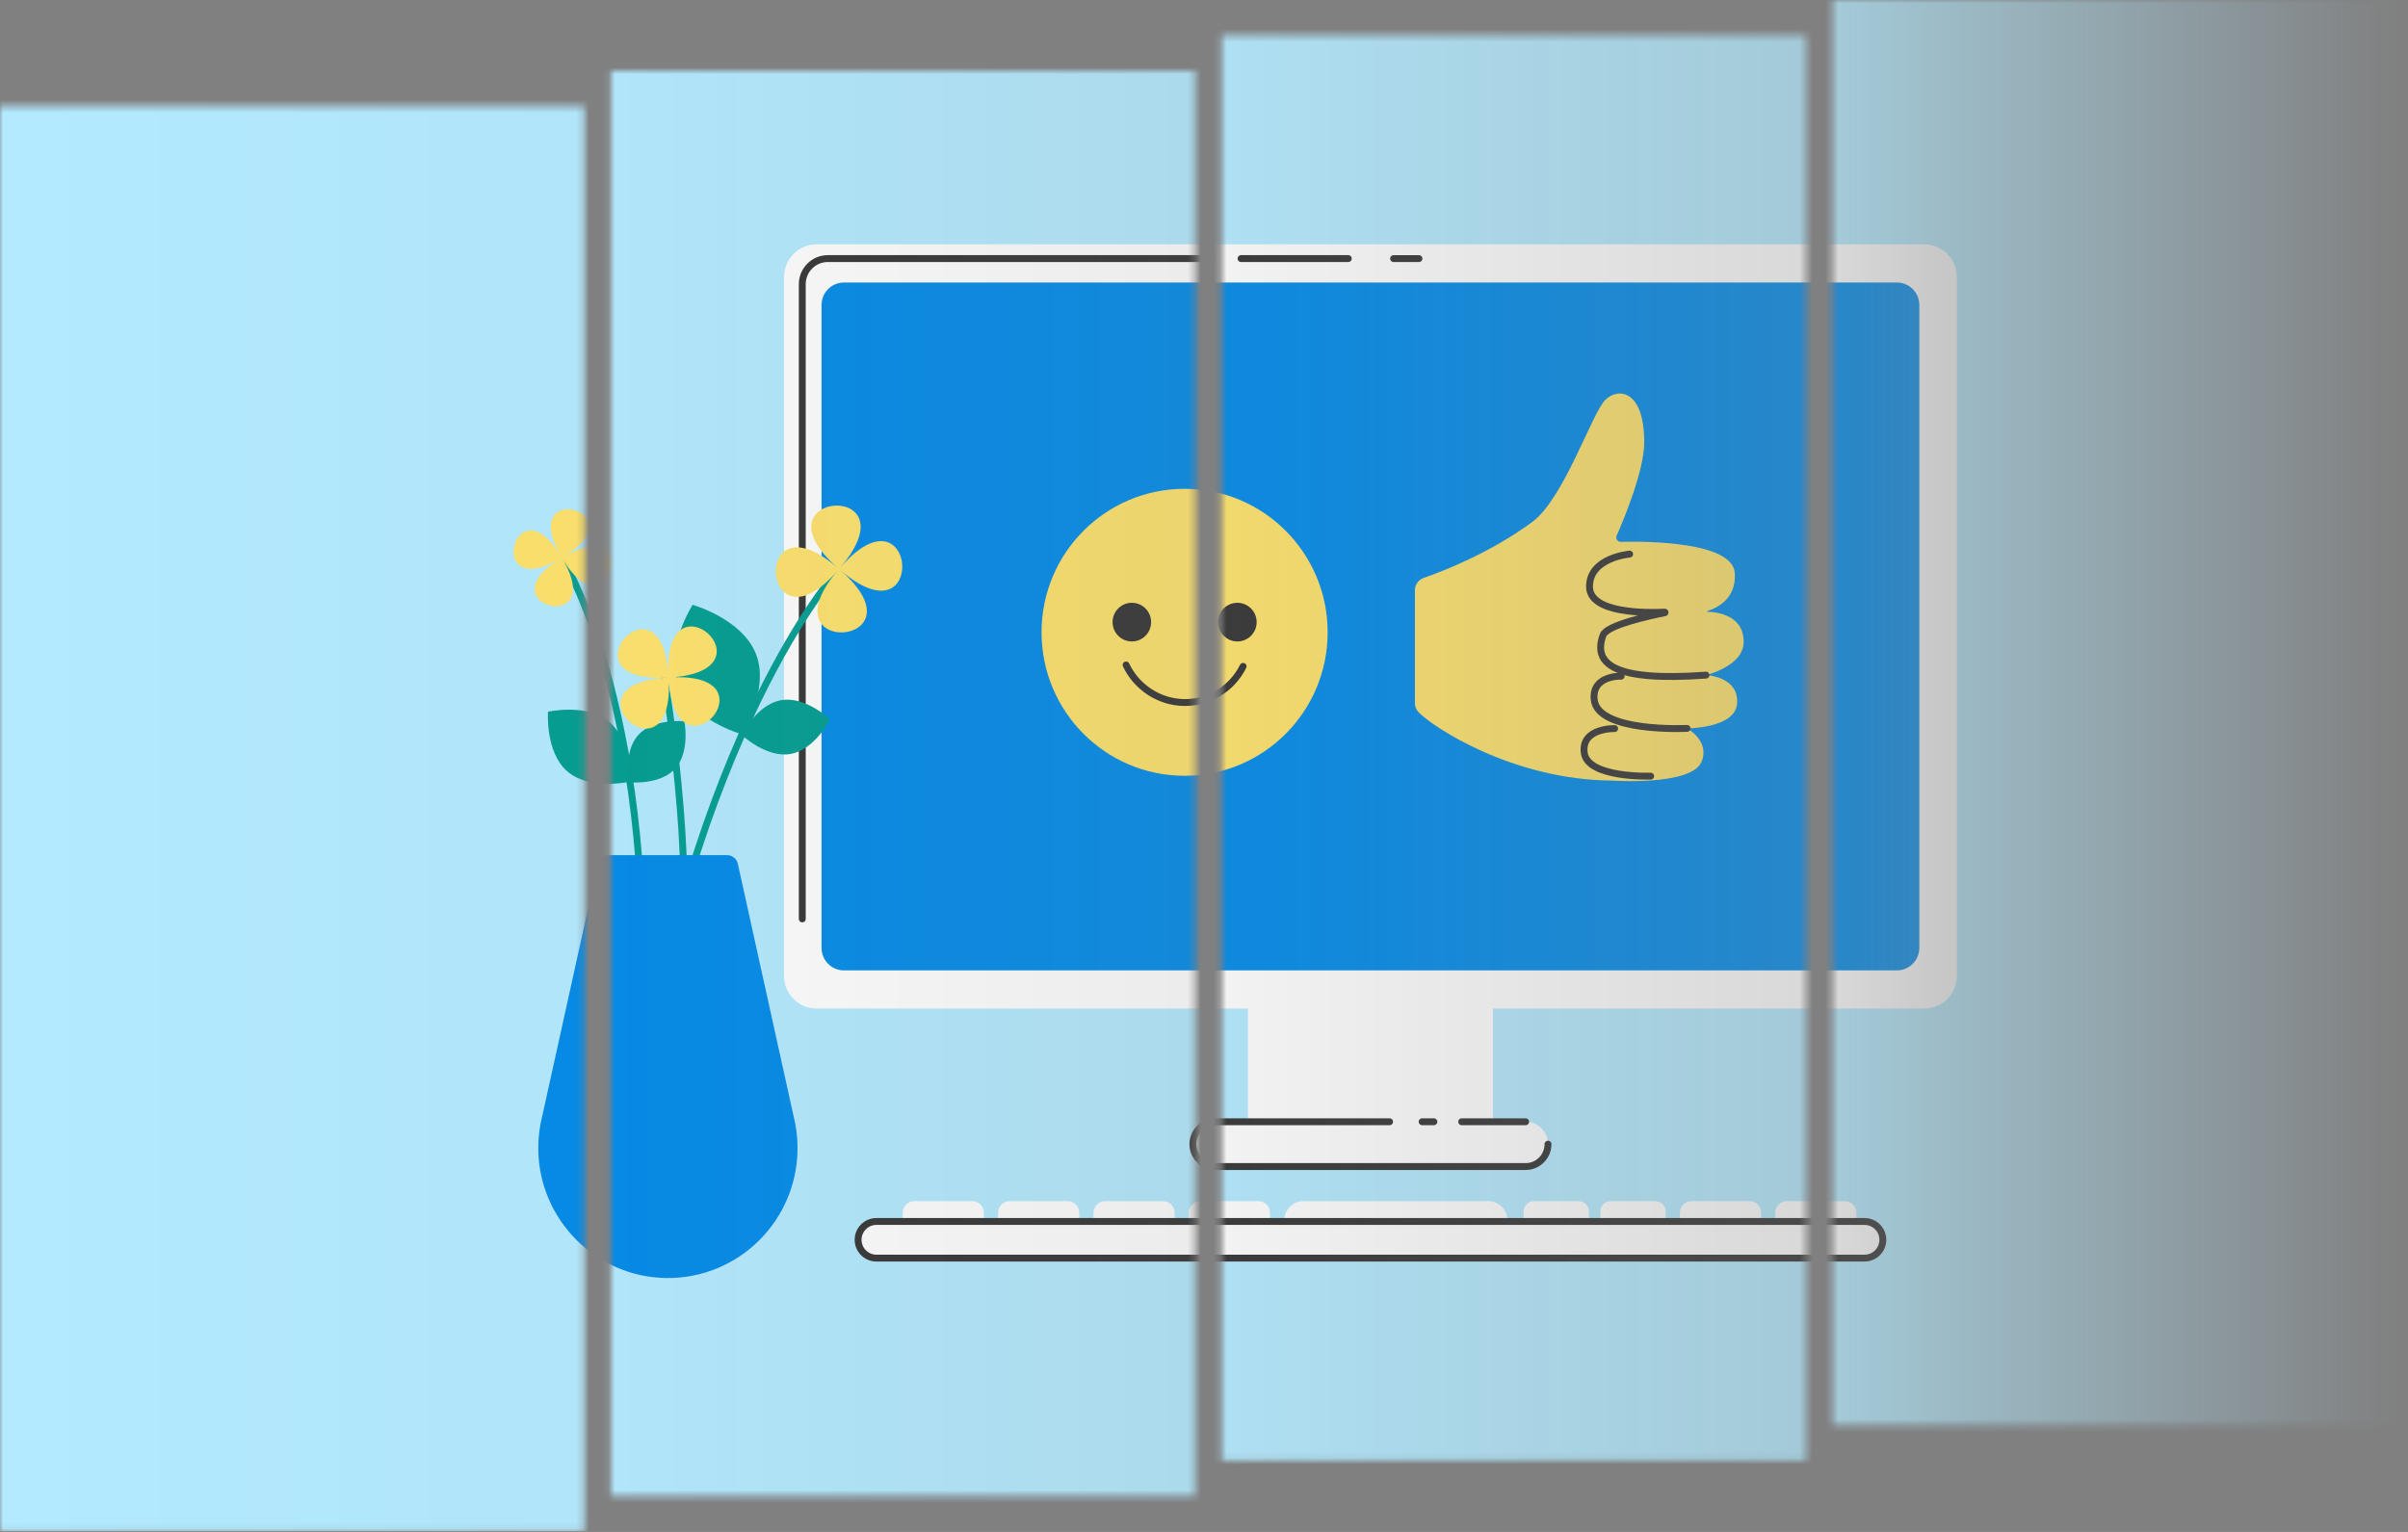
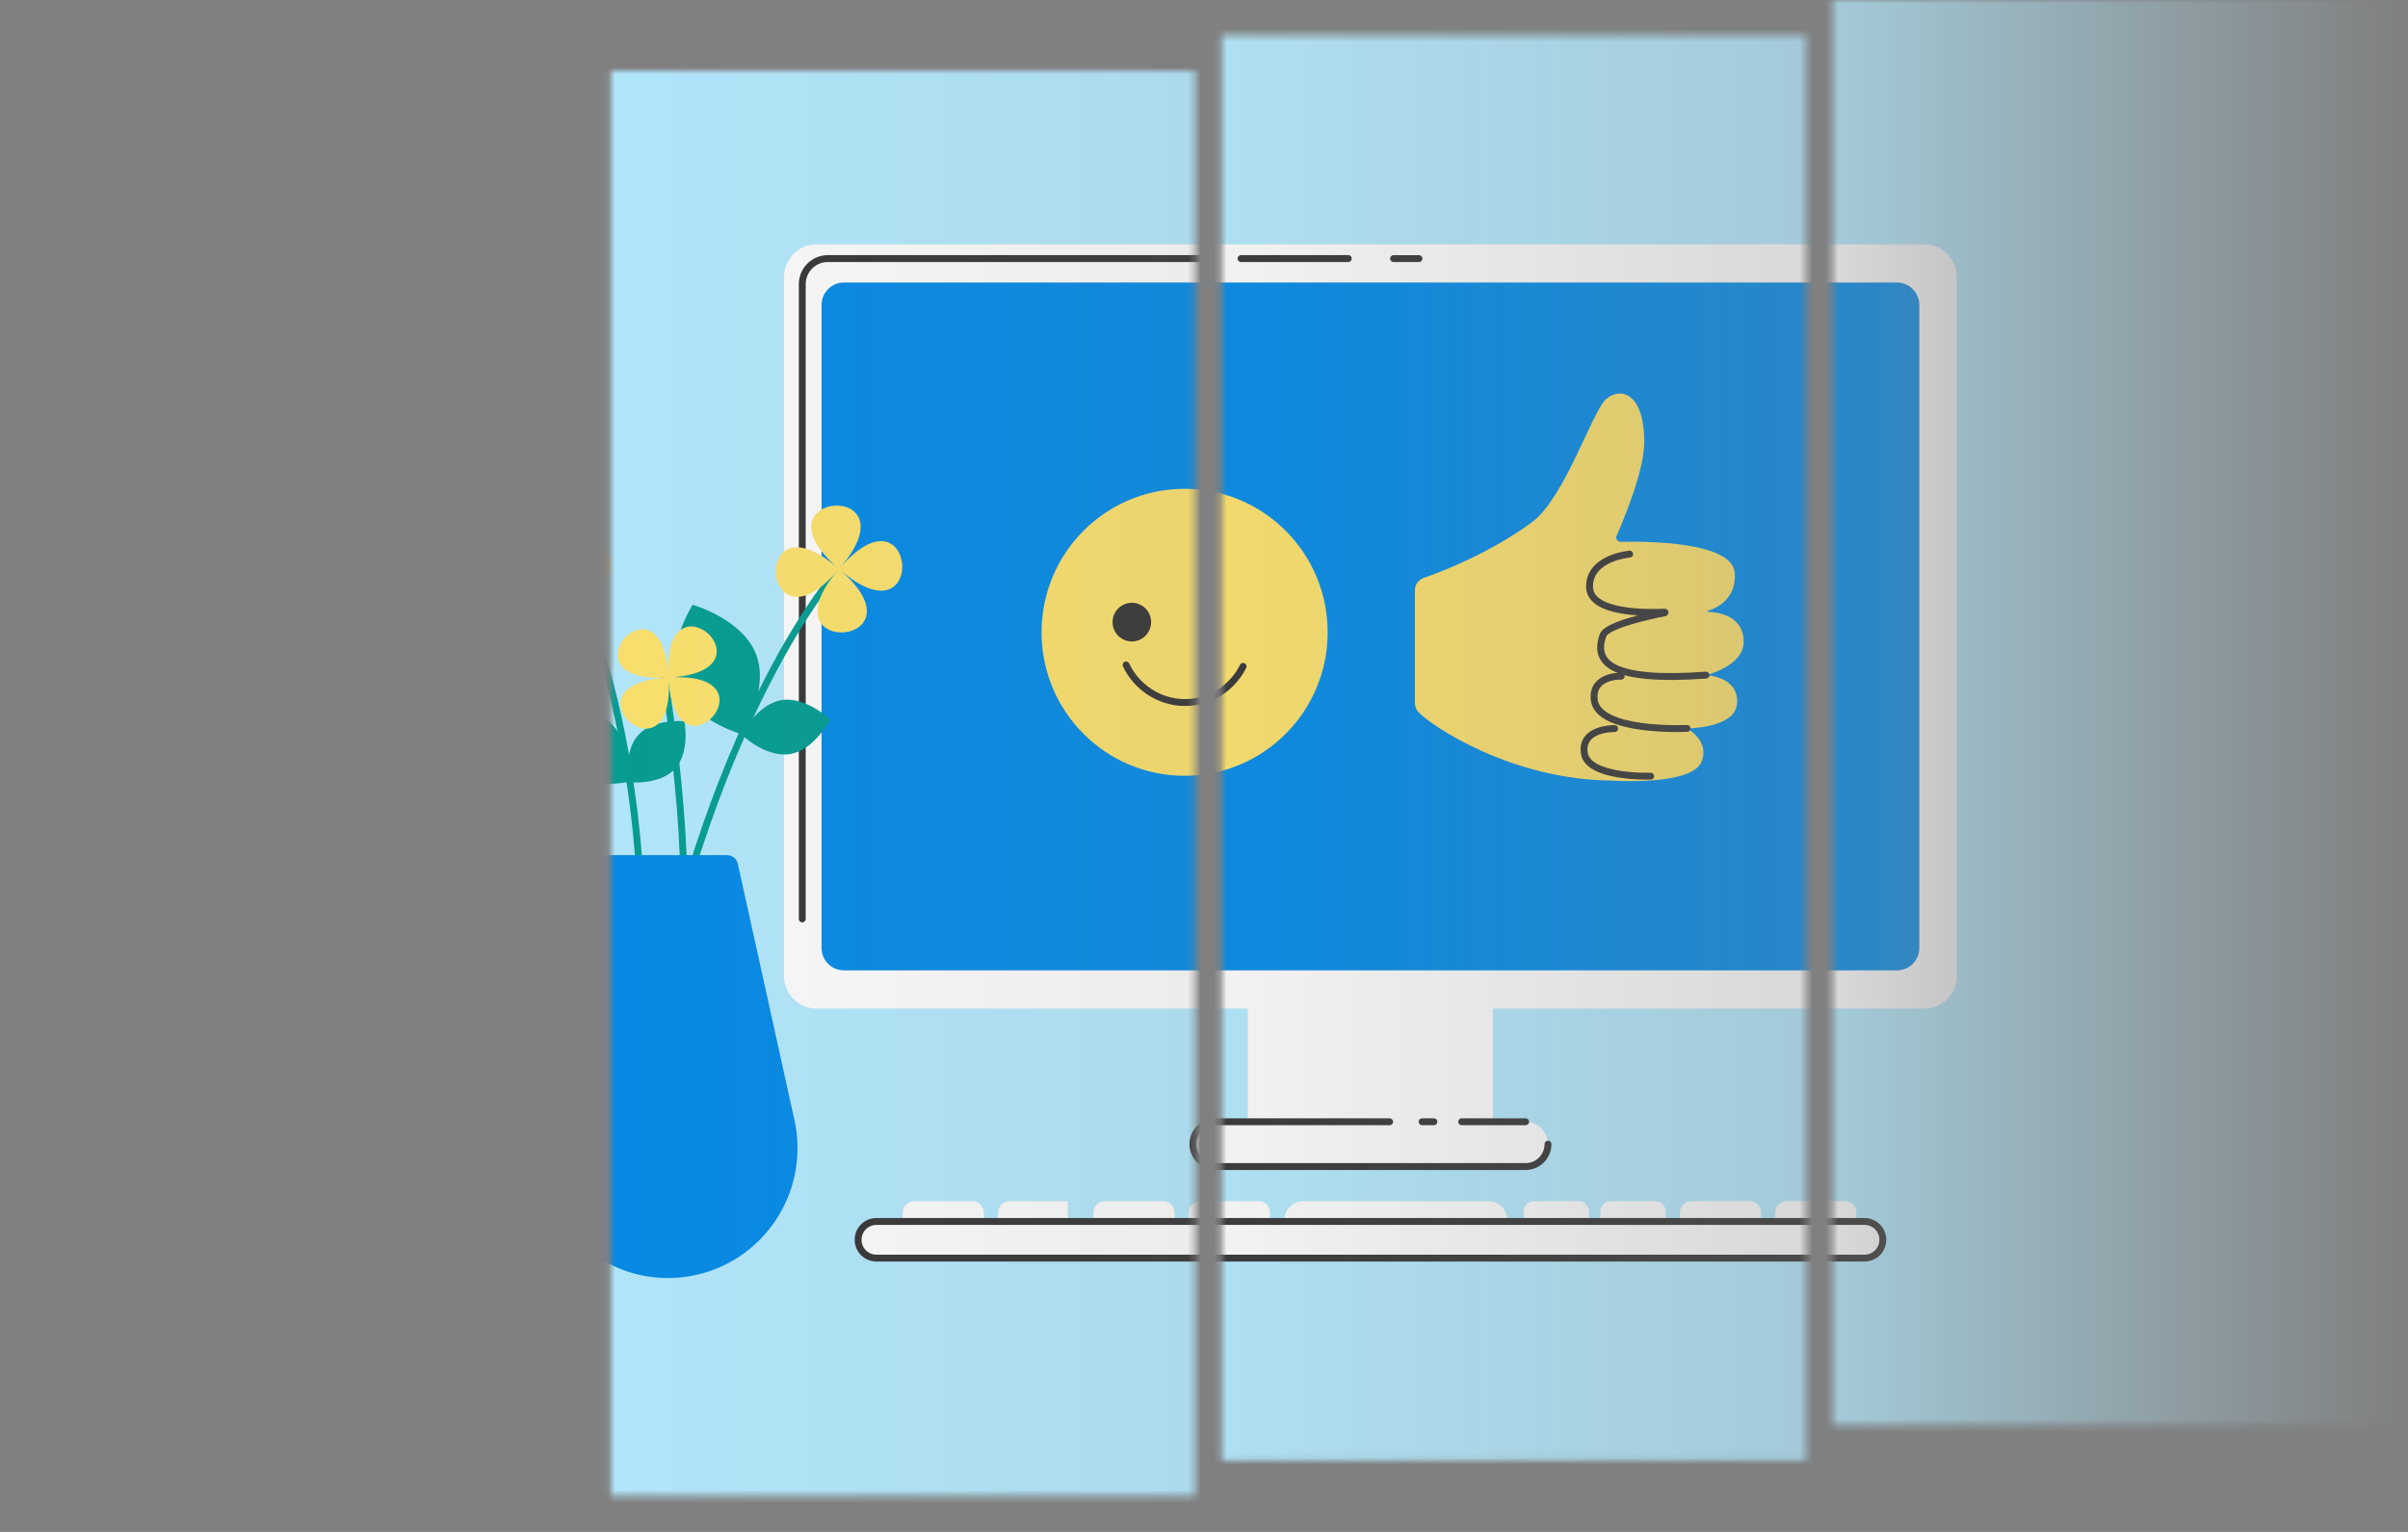
<svg xmlns="http://www.w3.org/2000/svg" width="374" height="238" viewBox="0 0 374 238" fill="none">
  <rect x="0" y="0" width="374" height="238" fill="#808080" stroke="none" />
  <mask id="mask0_4142_21571" style="mask-type:alpha" maskUnits="userSpaceOnUse" x="0" y="-1" width="375" height="239">
-     <rect width="90.75" height="221.395" transform="translate(0.001 16.501)" fill="url(#paint0_linear_4142_21571)" />
    <rect width="90.75" height="221.395" transform="translate(94.876 11.001)" fill="url(#paint1_linear_4142_21571)" />
    <rect width="90.75" height="221.395" transform="translate(189.751 5.5)" fill="url(#paint2_linear_4142_21571)" />
    <rect width="89.375" height="221.395" transform="translate(284.626 -0)" fill="url(#paint3_linear_4142_21571)" />
  </mask>
  <g mask="url(#mask0_4142_21571)">
    <rect width="374" height="237.896" fill="#B3EAFF" />
    <path d="M230.544 136.797H195.155C194.419 136.797 193.819 137.396 193.819 138.136V174.955C193.819 175.693 194.416 176.295 195.155 176.295H230.544C231.279 176.295 231.879 175.696 231.879 174.955V138.136C231.879 137.398 231.282 136.797 230.544 136.797Z" fill="white" />
    <path d="M298.874 37.96H126.832C124.038 37.96 121.771 40.233 121.771 43.038V151.618C121.771 154.423 124.038 156.693 126.832 156.693H298.874C301.668 156.693 303.934 154.42 303.934 151.618V43.038C303.934 40.233 301.668 37.96 298.874 37.96Z" fill="white" />
    <path d="M124.605 142.76V44.153C124.605 41.952 126.383 40.172 128.575 40.172H188.07" stroke="#333333" stroke-width="1.068" stroke-miterlimit="10" stroke-linecap="round" />
    <path d="M294.619 43.89H131.079C129.158 43.89 127.599 45.454 127.599 47.384V147.267C127.599 149.198 129.158 150.761 131.079 150.761H294.619C296.541 150.761 298.1 149.198 298.1 147.267V47.384C298.1 45.454 296.541 43.89 294.619 43.89Z" fill="#008AE9" />
    <path d="M236.962 174.278H188.741C186.827 174.278 185.275 175.834 185.275 177.756C185.275 179.678 186.827 181.234 188.741 181.234H236.962C238.876 181.234 240.427 179.678 240.427 177.756C240.427 175.834 238.876 174.278 236.962 174.278Z" fill="white" />
    <path d="M227.021 174.277H236.956" stroke="#333333" stroke-width="1.068" stroke-miterlimit="10" stroke-linecap="round" />
    <path d="M220.876 174.278H222.708" stroke="#333333" stroke-width="1.068" stroke-miterlimit="10" stroke-linecap="round" />
    <path d="M240.428 177.756C240.428 179.676 238.877 181.235 236.963 181.235H188.744C186.83 181.235 185.278 179.679 185.278 177.756C185.278 175.834 186.83 174.278 188.744 174.278H215.828" stroke="#333333" stroke-width="1.068" stroke-miterlimit="10" stroke-linecap="round" />
    <path d="M192.755 40.173H209.413" stroke="#333333" stroke-width="1.068" stroke-miterlimit="10" stroke-linecap="round" />
    <path d="M216.445 40.174H220.389" stroke="#333333" stroke-width="1.068" stroke-miterlimit="10" stroke-linecap="round" />
    <path d="M141.997 186.609H151.017C152.007 186.609 152.81 187.414 152.81 188.408V190.72H140.204V188.408C140.204 187.414 141.007 186.609 141.997 186.609Z" fill="white" />
-     <path d="M156.815 186.609H165.834C166.825 186.609 167.627 187.414 167.627 188.408V190.72H155.021V188.408C155.021 187.414 155.824 186.609 156.815 186.609Z" fill="white" />
+     <path d="M156.815 186.609H165.834V190.72H155.021V188.408C155.021 187.414 155.824 186.609 156.815 186.609Z" fill="white" />
    <path d="M171.626 186.61H180.646C181.636 186.61 182.439 187.415 182.439 188.408V190.72H169.833V188.408C169.833 187.415 170.636 186.61 171.626 186.61Z" fill="white" />
    <path d="M186.436 186.609H195.455C196.446 186.609 197.248 187.414 197.248 188.407V190.719H184.643V188.407C184.643 187.414 185.445 186.609 186.436 186.609Z" fill="white" />
    <path d="M262.709 186.61H271.729C272.719 186.61 273.522 187.415 273.522 188.408V190.72H260.916V188.408C260.916 187.415 261.719 186.61 262.709 186.61Z" fill="white" />
    <path d="M277.515 186.609H286.534C287.525 186.609 288.328 187.414 288.328 188.407V190.719H275.722V188.407C275.722 187.414 276.524 186.609 277.515 186.609Z" fill="white" />
    <path d="M238.252 186.61H245.178C246.065 186.61 246.785 187.335 246.785 188.225V190.72H236.642V188.225C236.642 187.335 237.362 186.61 238.249 186.61H238.252Z" fill="white" />
    <path d="M250.171 186.609H257.097C257.984 186.609 258.704 187.334 258.704 188.225V190.72H248.561V188.225C248.561 187.334 249.283 186.609 250.168 186.609H250.171Z" fill="white" />
    <path d="M202.434 186.609H231.152C232.794 186.609 234.126 187.946 234.126 189.594V190.719H199.46V189.594C199.46 187.948 200.793 186.609 202.434 186.609Z" fill="white" />
    <path d="M289.599 189.771H136.113C134.547 189.771 133.278 191.046 133.278 192.615C133.278 194.189 134.547 195.461 136.113 195.461H289.599C291.166 195.461 292.434 194.186 292.434 192.618C292.434 191.046 291.166 189.771 289.599 189.771Z" fill="white" />
    <path d="M289.599 189.771H136.113C134.547 189.771 133.278 191.046 133.278 192.615C133.278 194.189 134.547 195.461 136.113 195.461H289.599C291.166 195.461 292.434 194.186 292.434 192.618C292.434 191.046 291.166 189.771 289.599 189.771Z" stroke="#333333" stroke-width="1.068" stroke-miterlimit="10" stroke-linecap="round" />
    <path d="M129.314 89.645C129.314 89.645 105.325 117.343 97.602 182.415" stroke="#009D91" stroke-width="1.068" stroke-miterlimit="10" stroke-linecap="round" />
    <path d="M117.451 101.704C119.55 107.257 115.182 114.069 115.182 114.069C115.182 114.069 107.407 111.881 105.308 106.328C103.209 100.775 107.577 93.963 107.577 93.963C107.577 93.963 115.352 96.151 117.451 101.704Z" fill="#009D91" />
    <path d="M122.773 117.136C118.978 117.796 115.181 114.156 115.181 114.156C115.181 114.156 117.532 109.444 121.327 108.783C125.121 108.123 128.919 111.764 128.919 111.764C128.919 111.764 126.567 116.475 122.773 117.136Z" fill="#009D91" />
    <path d="M130.459 88.524C144.318 100.518 118.241 102.448 130.196 88.545C118.241 102.448 116.32 76.285 130.176 88.282C116.317 76.288 142.393 74.358 130.438 88.261C142.393 74.358 144.315 100.52 130.459 88.524Z" fill="#FFE36B" />
    <path d="M87.866 87.742C87.866 87.742 102.396 112.155 99.433 162.846" stroke="#009D91" stroke-width="1.068" stroke-miterlimit="10" stroke-linecap="round" />
    <path d="M94.69 112.196C91.217 109.192 85.117 110.575 85.117 110.575C85.117 110.575 84.646 116.833 88.117 119.842C91.59 122.848 97.69 121.462 97.69 121.462C97.69 121.462 98.16 115.205 94.69 112.196Z" fill="#009D91" />
    <path d="M104.865 119.413C107.237 116.794 106.296 112.059 106.296 112.059C106.296 112.059 101.508 111.569 99.133 114.188C96.761 116.807 97.703 121.542 97.703 121.542C97.703 121.542 102.491 122.032 104.865 119.413Z" fill="#009D91" />
    <path d="M87.143 86.727C74.939 93.978 94.568 99.02 87.341 86.779C94.568 99.023 99.595 79.329 87.393 86.58C99.597 79.329 79.968 74.287 87.195 86.529C79.968 74.285 74.941 93.978 87.143 86.727Z" fill="#FFE36B" />
    <path d="M103.156 105.033C103.156 105.033 108.199 134.754 105.364 150.246" stroke="#009D91" stroke-width="1.068" stroke-miterlimit="10" stroke-linecap="round" />
    <path d="M103.858 105.434C104.843 122.49 86.67 106.26 103.675 105.271C86.672 106.262 102.852 88.029 103.837 105.088C102.852 88.032 121.025 104.262 104.02 105.251C121.022 104.26 104.843 122.493 103.858 105.434Z" fill="#FFE36B" />
    <path d="M123.223 173.259L114.595 134.187C114.422 133.41 113.738 132.858 112.943 132.858H94.531C93.738 132.858 93.051 133.41 92.879 134.187L84.25 173.259C83.816 174.936 83.589 176.699 83.602 178.518C83.687 189.464 92.581 198.425 103.489 198.557C114.721 198.691 123.869 189.598 123.869 178.36C123.869 176.598 123.645 174.89 123.221 173.259H123.223Z" fill="#008AE9" />
    <path d="M183.986 120.527C196.257 120.527 206.206 110.546 206.206 98.235C206.206 85.924 196.257 75.943 183.986 75.943C171.714 75.943 161.769 85.924 161.769 98.235C161.769 110.546 171.717 120.527 183.986 120.527Z" fill="#FFE36B" />
    <path d="M175.793 99.656C177.448 99.656 178.788 98.312 178.788 96.653C178.788 94.993 177.448 93.649 175.793 93.649C174.139 93.649 172.799 94.993 172.799 96.653C172.799 98.312 174.139 99.656 175.793 99.656Z" fill="#333333" />
-     <path d="M192.182 99.657C193.836 99.657 195.177 98.313 195.177 96.653C195.177 94.994 193.836 93.65 192.182 93.65C190.528 93.65 189.188 94.994 189.188 96.653C189.188 98.313 190.528 99.657 192.182 99.657Z" fill="#333333" />
    <path d="M193.076 103.527C191.424 106.858 187.998 109.147 184.041 109.147C180.084 109.147 176.508 106.757 174.9 103.31" stroke="#333333" stroke-width="1.068" stroke-miterlimit="10" stroke-linecap="round" />
    <path d="M219.763 91.681V109.256C219.763 109.777 219.964 110.275 220.324 110.652C222.519 112.935 234.89 121.162 250.36 121.27C250.36 121.27 262.737 122.132 264.285 118.339C265.613 115.082 262.024 113.165 262.024 113.165C262.024 113.165 269.441 113.165 269.786 109.372C270.174 105.078 264.972 104.887 264.972 104.887C264.972 104.887 270.817 103.507 270.817 99.714C270.817 95.616 266.807 95.097 265.242 95.053C265.157 95.053 265.142 94.935 265.222 94.912C266.567 94.501 269.714 93.103 269.441 89.026C269.114 84.133 255.67 84.084 251.723 84.177C251.229 84.19 250.89 83.682 251.09 83.225C252.266 80.549 255.374 73.076 255.374 68.721C255.374 60.5 251.276 60.185 249.328 62.123C247.247 64.192 242.902 77.468 237.983 81.094C231.446 85.914 224.08 88.757 221.109 89.79C220.301 90.071 219.761 90.832 219.761 91.689H219.763V91.681Z" fill="#FFE36B" />
    <path d="M251.794 105.05C251.794 105.05 247.225 104.88 247.603 108.681C248.118 113.854 262.018 113.165 262.018 113.165" stroke="#333333" stroke-width="1.068" stroke-miterlimit="10" stroke-linecap="round" />
    <path d="M250.78 113.193C250.78 113.193 245.55 113.057 246.059 116.958C246.574 120.924 256.373 120.581 256.373 120.581" stroke="#333333" stroke-width="1.068" stroke-miterlimit="10" stroke-linecap="round" />
    <path d="M253.11 86.087C253.11 86.087 246.84 86.603 246.879 91.175C246.915 95.361 255.899 95.234 258.561 95.103C258.621 95.1 258.628 95.185 258.572 95.196C256.318 95.642 249.557 97.1 248.983 98.679C247.35 103.182 250.702 105.922 264.97 104.887" stroke="#333333" stroke-width="1.068" stroke-miterlimit="10" stroke-linecap="round" />
  </g>
  <defs>
    <linearGradient id="paint0_linear_4142_21571" x1="0" y1="112.861" x2="89.801" y2="112.861" gradientUnits="userSpaceOnUse">
      <stop stop-color="#BEF4E5" />
      <stop offset="1" stop-color="#BEF4E5" stop-opacity="0.95" />
    </linearGradient>
    <linearGradient id="paint1_linear_4142_21571" x1="0" y1="112.861" x2="89.801" y2="112.861" gradientUnits="userSpaceOnUse">
      <stop stop-color="#BEF4E5" stop-opacity="0.95" />
      <stop offset="1" stop-color="#BEF4E5" stop-opacity="0.85" />
    </linearGradient>
    <linearGradient id="paint2_linear_4142_21571" x1="0" y1="112.861" x2="89.801" y2="112.861" gradientUnits="userSpaceOnUse">
      <stop stop-color="#BEF4E5" stop-opacity="0.9" />
      <stop offset="1" stop-color="#BEF4E5" stop-opacity="0.7" />
    </linearGradient>
    <linearGradient id="paint3_linear_4142_21571" x1="0" y1="112.861" x2="88.441" y2="112.861" gradientUnits="userSpaceOnUse">
      <stop stop-color="#BEF4E5" stop-opacity="0.7" />
      <stop offset="1" stop-color="#BEF4E5" stop-opacity="0" />
    </linearGradient>
  </defs>
</svg>